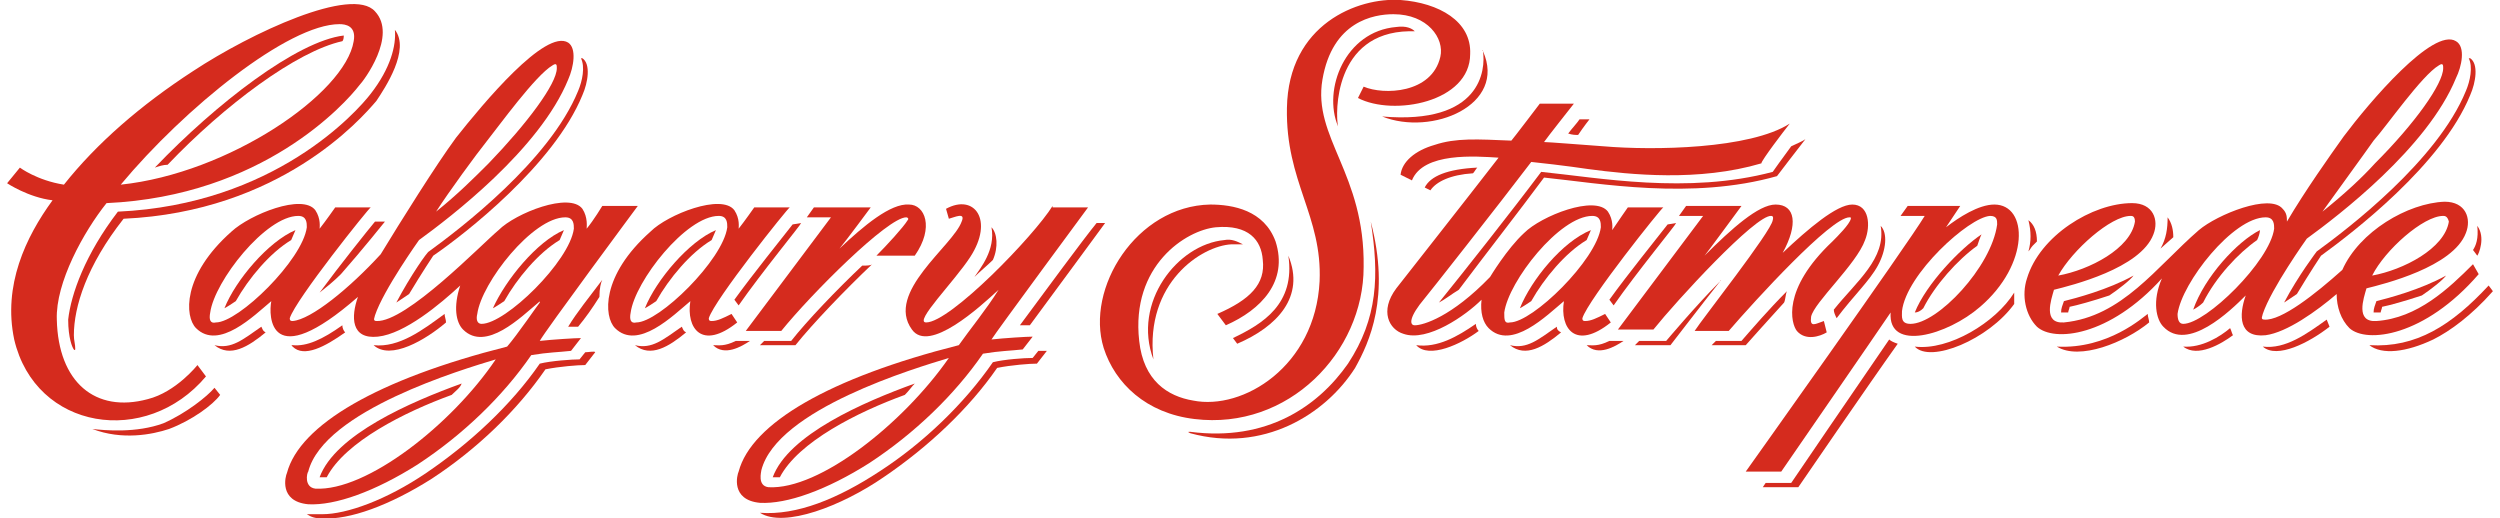
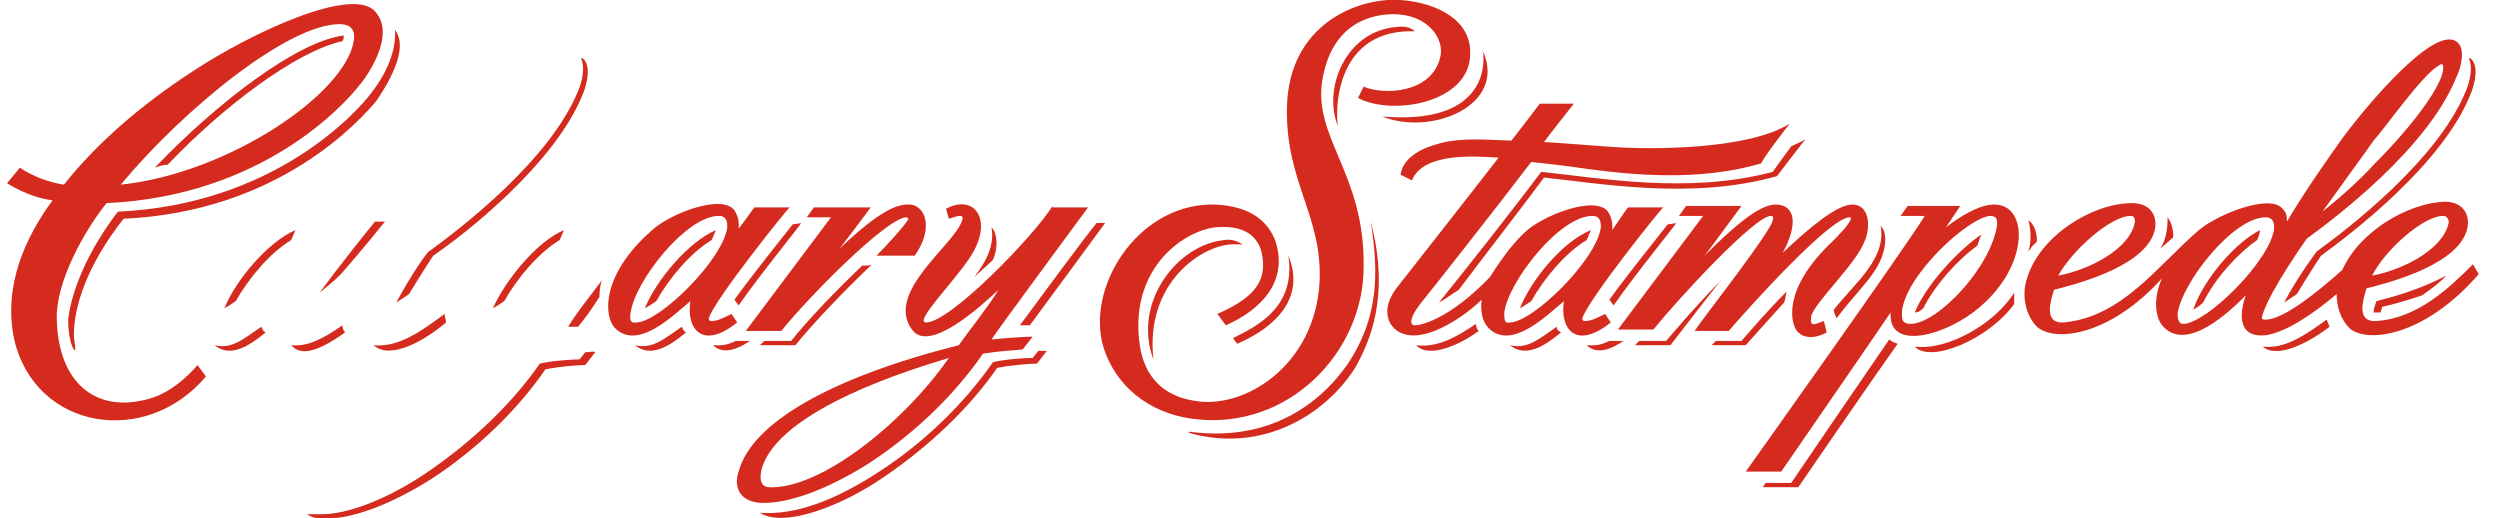
<svg xmlns="http://www.w3.org/2000/svg" version="1.1" id="Layer_1" x="0px" y="0px" viewBox="0 0 176 36.5" style="enable-background:new 0 0 176 36.5;" xml:space="preserve">
  <style type="text/css">
	.st0{fill:#D52B1E;}
</style>
  <g id="Design">
    <g id="CS_Desktop_Nav" transform="translate(-49, -735)">
      <g id="Group-11-Copy-14" transform="translate(0, 721)">
        <g id="Calgary_Stampede_Logo" transform="translate(49, 14)">
          <path class="st0" d="M74.1,14.5c-1.3,2.1-7.2,8.2-8.9,8.2c-0.9,0,2-2.9,3.1-4.6c1.7-2.6,0.3-4.5-1.7-3.4l0.2,0.7      c0.4-0.1,1.2-0.5,0.9,0.2c-0.6,1.7-5.4,5-3.5,7.6c1.2,1.7,4.8-1.6,6.1-2.8c-0.8,1.3-2.1,2.9-2.8,3.9c-9.1,2.3-14.6,5.5-15.5,8.9      c-0.1,0.2-0.6,2,1.5,2.2c1.9,0.1,4.7-0.9,7.7-2.8c3.2-2.1,6-4.8,8-7.7c1.2-0.2,1.9-0.2,2.8-0.3l0.7-0.9c-0.4,0-2,0.1-2.9,0.2      c0.3-0.5,6.8-9.3,6.8-9.3h-2.5V14.5z M54.1,34.3c-0.8-0.1-0.5-1.1-0.5-1.2c1.1-4.3,10.9-7.2,13.2-7.9      C63.6,29.8,57.7,34.5,54.1,34.3z" />
          <path id="Shape_1_" class="st0" d="M133.9,21.9c0.3-2.6,4.7-6.6,6.2-6.7c0.5,0,0.5,0.3,0.5,0.6c-0.4,3-4.2,7-6.1,7      C133.8,22.8,133.9,22.3,133.9,21.9 M137,16c0.4-0.6,1-1.5,1-1.5h-3.7l-0.5,0.7c0,0,1.4,0,1.7,0c-1.2,2-12.6,18-12.6,18h2.5      c0,0,7.1-10.3,7.7-11.2l0,0c-0.2,2.8,4,1.6,6.3-0.4c3.5-3,3.4-7.2,1-7.2C139.3,14.4,137.9,15.3,137,16 M59.1,17.5      c0.5-0.6,2.2-2.9,2.2-2.9h-4l-0.5,0.7c0,0,1.3,0,1.7,0c-0.3,0.4-6,8-6,8H55c2.1-2.6,7.5-8,8.8-8c0.1,0,0.2,0.1,0.1,0.2      c-0.3,0.5-1.5,1.8-2.2,2.5h2.7c1.4-2,0.7-3.6-0.4-3.6C62.7,14.3,60.8,15.9,59.1,17.5" />
          <path id="Shape_2_" class="st0" d="M13.6,5c-3.7,2.4-6.8,5.1-9.1,8c-1.9-0.3-3.1-1.2-3.1-1.2l-0.9,1.1c0,0,1.5,1,3.2,1.2      c-1.9,2.6-3.5,6-2.7,9.8c1.5,6.4,9.3,7.6,13.5,2.6l-0.6-0.8c0,0-1.5,1.9-3.5,2.4c-3.7,1-6.3-1.2-6.4-5.6      c-0.1-2.6,1.9-6.2,3.5-8.2c11-0.5,16.8-7,17.8-8.3c0.3-0.3,2.7-3.5,1.1-5.2C24.8-1,17.7,2.3,13.6,5 M23.9,1.7      c0.4,0,1.2,0.1,1,1.2C24.3,6.6,16.1,12.2,8.5,13C13,7.6,20.3,1.7,23.9,1.7 M98.6,0c-3-0.2-7.9,1.7-8,7.6      c-0.1,5.2,2.5,7.6,2.3,12.2c-0.3,6-5.4,9.1-8.9,8.4c-1.8-0.3-3.5-1.4-3.8-4.2c-0.6-5.3,3.3-7.8,5.4-8c2.3-0.2,3.2,0.9,3.3,2.3      c0.2,1.7-0.9,2.8-3.2,3.8l0.6,0.8c2.5-1.1,4.4-3.1,3.5-5.9c-0.8-2.2-3-2.6-4.6-2.6c-5.2,0.1-8.8,5.9-7.5,10.1      c0.8,2.5,3,4.6,6.4,5C90.7,30.3,96,24.8,96,18.8c0.1-6.6-3.6-9.1-2.9-13.2s3.6-4.6,5-4.6c2.4,0,3.6,1.7,3.3,3      c-0.6,2.6-4,2.7-5.4,2.1l-0.4,0.8c2.5,1.3,7.9,0.3,7.9-3.1C103.6,1.5,101.3,0.2,98.6,0 M125.5,17.8c1.1-2,0.9-3.4-0.5-3.4      c-1.2,0-3.1,1.7-5,3.6c0.1-0.1,2.6-3.5,2.6-3.5h-3.9l-0.5,0.7c0,0,1.3,0,1.7,0c-0.3,0.4-6,8-6,8h2.5c1.6-2,7.2-8.1,8.3-8      c0.2,0,0.1,0.3,0.1,0.3c-0.1,0.8-5,7-5.5,7.8h2.4c1.9-2.2,7.2-8,8.5-8c0.1,0,0.1,0,0.1,0.1c-0.1,0.4-0.9,1.2-1.3,1.6      c-3.6,3.4-2.9,5.8-2.5,6.3c0.6,0.7,1.6,0.4,2.1,0.1l-0.2-0.8c-0.6,0.2-1,0.5-0.9-0.3c0.2-1,3.2-3.7,3.8-5.4      c0.4-1,0.3-2.5-0.9-2.5C129.3,14.4,127.3,16.1,125.5,17.8" />
          <path id="Shape_3_" class="st0" d="M174.5,19.3c-3.8,4.4-7.9,4.9-9.1,3.8c-0.6-0.6-0.9-1.5-0.9-2.4c-1.4,1.2-3.5,2.7-5,2.9      c-1.9,0.2-1.9-1.4-1.4-2.8l0,0c-1.1,1.1-4.1,4-5.8,2.2c-0.5-0.5-0.8-1.8-0.1-3.4c-3.7,4.1-7.6,4.5-8.8,3.4      c-0.8-0.8-1.1-2.2-0.7-3.4c0.9-3,4.6-5.3,7.4-5.3c1.5,0,1.9,1.2,1.5,2.2c-0.9,2.4-5.8,3.6-7,3.9c-0.2,0.7-0.8,2.4,0.7,2.3      c4.1-0.4,6.5-3.9,9.5-6.5c1.3-1.1,5-2.6,5.9-1.5c0.3,0.3,0.3,0.6,0.3,0.9c1.3-2.2,3-4.6,4-6c1.8-2.4,6.3-7.7,7.9-6.7      c0.7,0.4,0.4,1.8,0,2.6c-2,4.9-8.3,9.7-10.5,11.3c0,0-2.5,3.5-3.1,5.3c0,0.1-0.2,0.4,0.1,0.4c1.2,0.1,3.6-1.8,5.5-3.5      c1.2-2.7,4.6-4.7,7.2-4.8c1.5,0,1.9,1.2,1.5,2.2c-0.9,2.4-5.8,3.6-7,3.9c-0.2,0.7-0.8,2.4,0.7,2.3c2.9-0.2,5.1-2.3,6.8-4      L174.5,19.3z M150,15.2c-1.4,0-4.1,2.4-5.1,4.2c2.2-0.4,5.1-1.9,5.4-3.8C150.3,15.2,150.1,15.2,150,15.2 M172,15.2      c-1.4,0-4.1,2.4-5,4.2c2.2-0.4,5.1-1.9,5.4-3.8C172.3,15.2,172.1,15.2,172,15.2 M153.7,22.8c1.6,0,6.1-4.4,6.4-6.7      c0-0.3,0-0.8-0.6-0.8c-2.3,0-5.9,4.6-6.2,6.8C153.3,22.5,153.4,22.8,153.7,22.8 M163.5,14.9c1.5-1.2,2.8-2.4,3.7-3.4      c2.8-2.8,4.8-5.6,4.8-6.7c0-0.2,0-0.4-0.3-0.2c-1.2,0.7-3.7,4.3-4.6,5.3C166.4,10.9,164.5,13.5,163.5,14.9 M126,8.7      c-2.8,1.8-9.6,1.9-13.1,1.6c-1.4-0.1-3.9-0.3-4.2-0.3c0.2-0.3,2.1-2.7,2.1-2.7h-2.4c0,0-1.9,2.5-2,2.6c-2.4-0.1-3.9-0.2-5.4,0.3      c-1.4,0.4-2.3,1.2-2.4,2.1l0.8,0.4c0.8-2,4.5-1.7,6.1-1.6c-2.4,3.1-6.5,8.3-7.2,9.2c-1.2,1.6-0.5,2.9,0.5,3.2      c1.7,0.6,4.4-1.3,5.5-2.4c-0.1,0.9,0.1,1.6,0.5,2c1.6,1.6,4.1-0.9,5.3-1.9c-0.3,1.9,0.8,3.5,3.3,1.5l-0.4-0.6      c-0.6,0.3-1,0.5-1.4,0.5c-0.2,0-0.2-0.1-0.2-0.2c0.4-1.3,5.6-7.8,5.7-7.8h-2.5c0,0-0.7,1-1.1,1.6c0-0.1,0.1-0.7-0.3-1.3      c-0.9-1.2-4.7,0.3-5.9,1.5c-1.2,1.1-2.4,3.1-2.4,3.1c-2.7,2.8-4.7,3.4-5.3,3.4c-0.4,0-0.4-0.6,0.7-1.9c0.1-0.1,5.3-6.7,7.5-9.6      c0.1,0,2.7,0.3,4,0.5c3,0.4,7.8,0.9,12.2-0.4C124,11.3,125.6,9.2,126,8.7L126,8.7 M105.9,22c0.3-2.2,3.9-6.8,6.2-6.8      c0.6,0,0.6,0.5,0.6,0.8c-0.3,2.3-4.8,6.7-6.4,6.7C105.9,22.8,105.9,22.5,105.9,22 M44.4,22c0.3-2.2,3.9-6.8,6.2-6.8      c0.6,0,0.6,0.5,0.6,0.8c-0.3,2.3-4.8,6.7-6.4,6.7C44.4,22.8,44.3,22.5,44.4,22 M51.5,22.1c-0.6,0.3-1,0.5-1.4,0.5      c-0.2,0-0.2-0.1-0.2-0.2c0.4-1.3,5.6-7.8,5.7-7.8h-2.5c0,0-0.7,1-1.1,1.5c0-0.1,0.1-0.7-0.3-1.3c-0.9-1.2-4.7,0.3-5.9,1.5      c-3.5,3.1-3.3,6-2.5,6.8c1.6,1.6,4.1-0.9,5.3-1.9c-0.3,1.9,0.8,3.5,3.3,1.5L51.5,22.1z" />
-           <path id="Shape_4_" class="st0" d="M150.2,19.4C150.3,19.4,150.2,19.4,150.2,19.4c-1.8,1-4.1,1.6-4.9,1.8      c-0.1,0.3-0.2,0.5-0.2,0.8c0.1,0,0.3,0,0.5,0c0-0.1,0.1-0.3,0.1-0.4c0.5-0.1,1.6-0.4,2.8-0.8C149.1,20.4,150,19.7,150.2,19.4       M44.9,14.5h-2.5c0,0-0.6,1-1.1,1.6l0,0c0-0.1,0.1-0.8-0.3-1.4c-0.9-1.2-4.7,0.3-5.9,1.5c-1.2,1-6.5,6.5-8.6,6.4      c-0.3,0-0.1-0.3-0.1-0.4c0.6-1.8,3.1-5.3,3.1-5.3C31.7,15.3,38,10.5,40,5.6c0.4-0.9,0.6-2.2,0-2.6c-1.6-1-6,4.3-7.9,6.7      c-1.4,1.9-3.9,5.9-5.3,8.2c-2.2,2.4-4.9,4.6-6.2,4.7c-0.2,0-0.2-0.1-0.2-0.2c0.4-1.3,5.6-7.8,5.7-7.8h-2.5c0,0-0.7,1-1.1,1.5      c0-0.1,0.1-0.7-0.3-1.3c-0.9-1.2-4.6,0.3-5.9,1.5c-3.5,3.1-3.3,6-2.5,6.8c1.6,1.6,4.1-0.9,5.3-1.9c-0.2,1-0.2,5.2,6.1-0.3l0,0      c-0.5,1.4-0.5,3,1.4,2.8s4.4-2.3,5.8-3.6c-0.5,1.5-0.3,2.6,0.2,3.1c1.6,1.6,4.1-0.9,5.3-1.9c0.1-0.1,0.1-0.1,0.1,0      c-0.1,0.1-1.6,2.3-2.3,3.1c-9.1,2.3-14.6,5.5-15.5,8.9c-0.1,0.2-0.6,2,1.5,2.2c1.9,0.1,4.7-0.9,7.7-2.8c3.2-2.1,6-4.8,8-7.7      c1.2-0.2,1.9-0.2,2.8-0.3l0.7-0.9c-0.4,0-2,0.1-2.9,0.2C38.3,23.4,44.9,14.5,44.9,14.5 M22.2,34.4c-0.8-0.1-0.6-1.1-0.5-1.2      c1.1-4.3,10.9-7.2,13.2-7.9C31.8,29.9,25.8,34.6,22.2,34.4 M33.9,22.8c-0.3,0-0.4-0.3-0.3-0.7c0.3-2.2,3.9-6.8,6.2-6.8      c0.6,0,0.6,0.5,0.6,0.8C40.1,18.4,35.6,22.8,33.9,22.8 M14.8,22c0.3-2.2,3.9-6.8,6.2-6.8c0.6,0,0.6,0.5,0.6,0.8      c-0.3,2.3-4.8,6.7-6.4,6.7C14.8,22.8,14.7,22.5,14.8,22 M34.3,9.9c0.8-1,3.4-4.6,4.6-5.3c0.3-0.2,0.3,0,0.3,0.2      c0,1.1-2.1,3.9-4.8,6.7c-1,1-2.2,2.2-3.7,3.4C31.6,13.5,33.5,10.9,34.3,9.9" />
          <path id="Shape_5_" class="st0" d="M45.4,21.7L45.4,21.7c0.2-0.1,0.5-0.3,0.8-0.5c0.9-1.6,2.4-3.4,3.9-4.3      c0.1-0.2,0.2-0.5,0.3-0.7C48.5,17,46.2,19.7,45.4,21.7 M34.7,21.7L34.7,21.7c0.2-0.1,0.5-0.3,0.8-0.5c0.9-1.6,2.4-3.4,3.9-4.3      c0.1-0.2,0.2-0.5,0.3-0.7C37.8,17,35.6,19.7,34.7,21.7" />
          <path id="Shape_6_" class="st0" d="M18.4,23c-1.3,0.9-2.1,1.6-3.3,1.3c-0.1,0-0.1,0,0,0c1.1,0.9,2.4,0.1,3.6-0.9      C18.5,23.3,18.5,23.2,18.4,23 M27.1,15.6h-0.7c-0.5,0.6-2.5,3.1-3.9,5c0,0,0,0.1,0,0c0.5-0.4,1-0.8,1.5-1.3      C25.5,17.6,27.1,15.6,27.1,15.6 M27.9,21.3l0.9-0.6c0.9-1.5,1.7-2.7,1.7-2.7C32.7,16.5,39,11.6,41,6.7c0.4-0.9,0.6-2.2,0-2.6      h-0.1c0.3,0.6,0.1,1.6-0.2,2.3c-2,4.9-8.3,9.7-10.5,11.3C30.1,17.7,28.9,19.4,27.9,21.3L27.9,21.3" />
          <path id="Shape_7_" class="st0" d="M31.4,22.7c0-0.2-0.1-0.4-0.1-0.6c-1.5,1.1-3.2,2.4-5,2.2l0,0C27.5,25.4,30,23.9,31.4,22.7       M24.3,23.4c-0.1-0.1-0.2-0.3-0.2-0.5c-1.4,1-2.5,1.5-3.5,1.4c-0.1,0-0.1,0,0,0.1C21.4,25.2,22.9,24.4,24.3,23.4" />
          <path id="Shape_8_" class="st0" d="M71.8,22.9c0.2,0,0.7,0,0.7,0c2-2.7,5.3-7.2,5.3-7.2h-0.6C76.3,16.8,73.5,20.6,71.8,22.9       M73.1,24.7l-0.4,0.5c-0.6,0-2,0.1-2.8,0.3c-2,2.9-4.9,5.7-8,7.7c-2.9,1.9-5.8,3.1-8.4,2.9c1.7,1.1,5.8-0.5,8.7-2.5      c3.1-2.1,6-4.8,8-7.7c1-0.2,2.3-0.3,2.8-0.3l0.7-0.9C73.8,24.7,73.3,24.7,73.1,24.7 M41.2,24.8l-0.4,0.5c-0.5,0-2,0.1-2.8,0.3      c-2,2.9-4.9,5.6-8,7.7c-2.8,1.9-5.6,2.9-7.3,2.9c-0.4,0-0.8,0-1.1,0c0.3,0.2,0.6,0.3,1.1,0.3c1.9,0.1,4.7-0.9,7.7-2.8      c3.2-2.1,6-4.8,8-7.7c1-0.2,2.3-0.3,2.8-0.3l0.7-0.9C41.9,24.7,41.4,24.8,41.2,24.8" />
          <path id="Shape_9_" class="st0" d="M51.8,24c-0.8,0.4-1.2,0.3-1.6,0.3c-0.1,0,0,0,0,0c0.8,0.8,2,0.1,2.6-0.3H51.8z M55.8,15.8      c-0.7,0.9-2.8,3.5-4.1,5.3l0.3,0.4c1.6-2.3,4.4-5.7,4.4-5.8L55.8,15.8z M42.4,19.7C42.4,19.6,42.4,19.6,42.4,19.7      C41.5,20.9,40.6,22,40,23c0.2,0,0.7,0,0.7,0c0.5-0.6,1-1.3,1.5-2.1C42.2,20.3,42.3,19.9,42.4,19.7" />
          <path id="Shape_10_" class="st0" d="M134.8,22C134.8,22,134.9,22,134.8,22c0.2,0,0.4-0.1,0.6-0.3c0.8-1.6,2.4-3.4,3.8-4.4      c0.1-0.3,0.2-0.6,0.3-0.8C138,17.5,135.6,20,134.8,22 M60.7,18.7c-1.8,1.7-3.9,3.9-5,5.3h-1.9c-0.2,0.2-0.3,0.3-0.3,0.3H56      c1.2-1.5,3.5-3.9,5.4-5.7C61.3,18.7,61,18.7,60.7,18.7" />
          <path id="Shape_11_" class="st0" d="M121.1,19.8C121.2,19.7,121.1,19.7,121.1,19.8c-1.7,1.7-3.8,4.2-3.8,4.2h-1.9      c-0.2,0.2-0.3,0.3-0.3,0.3h2.5C117.6,24.3,120.3,20.8,121.1,19.8 M133,23.9c-2,2.9-6.9,10.1-6.9,10.1h-1.8l-0.2,0.3h2.5      c0,0,5-7.3,7-10.1C133.3,24.1,133.1,24,133,23.9" />
          <path id="Shape_12_" class="st0" d="M81.2,25.3L81.2,25.3c-0.6-5.4,3.4-8,5.5-8.1c0.3,0,0.5,0,0.8,0l0,0      c-0.4-0.2-0.8-0.4-1.3-0.3C82.9,17.2,79.7,21.3,81.2,25.3 M125.8,20.5L125.8,20.5c-1.3,1.3-2.5,2.7-3.2,3.5h-1.8l-0.3,0.3h2.4      c0,0,1.6-1.8,2.7-3C125.7,21.1,125.7,20.7,125.8,20.5" />
          <path id="Shape_13_" class="st0" d="M24.2,2.5c-3.3,0.4-9,4.8-13.3,9.3c0.3-0.1,0.6-0.2,0.9-0.2c4-4.2,9.1-8,12.3-8.7      C24.2,2.8,24.2,2.6,24.2,2.5 M96.5,15.6c0.6,3.8,0.5,6.8-1.6,10c-2.1,3-5.7,5.5-11.1,4.8c-0.2,0-0.2,0,0,0.1      c5.1,1.4,9.5-1.3,11.6-4.6C96.4,24.1,97.9,20.9,96.5,15.6C96.4,15.3,96.4,15.3,96.5,15.6" />
-           <path id="Shape_14_" class="st0" d="M15.1,27.3c-0.5,0.6-2,1.8-3.6,2.5c-1.9,0.7-4.1,0.5-5,0.4l0,0c2.1,0.8,4.2,0.4,5.4,0      c1.6-0.6,3.1-1.7,3.6-2.4L15.1,27.3z M111.1,9.5c0.4-0.6,0.8-1.1,0.8-1.1h-0.7c-0.2,0.3-0.5,0.6-0.8,1      C110.7,9.5,110.9,9.5,111.1,9.5 M100.7,13.4c0.4-0.6,1.4-1.1,3-1.2c0.1-0.1,0.2-0.3,0.3-0.4c-2.1,0.1-3.3,0.6-3.7,1.4      L100.7,13.4z M64.4,27c-3.6,1.3-8.9,3.6-10,6.6c0.2,0,0.4,0,0.5,0c1.3-2.5,5.5-4.6,8.8-5.8C64,27.5,64.2,27.2,64.4,27      C64.5,27,64.4,27,64.4,27 M32.5,27c-3.6,1.3-8.9,3.6-10,6.6c0.2,0,0.3,0,0.5,0c1.3-2.5,5.5-4.6,8.8-5.8      C32.1,27.5,32.4,27.3,32.5,27C32.6,27,32.6,27,32.5,27" />
          <path id="Shape_15_" class="st0" d="M104.4,3.6c0.2,1.3-0.1,5.2-7.1,4.6c-0.1,0-0.1,0,0,0C100.8,9.6,106.1,7.4,104.4,3.6      C104.4,3.5,104.3,3.5,104.4,3.6 M86.8,23.8l0.3,0.4c2.8-1.2,4.8-3.3,3.6-6.2l0,0C91.2,21.4,88.9,22.8,86.8,23.8 M69.8,16      L69.8,16c0.3,1.6-0.8,2.9-1.2,3.5c0,0,0,0.1,0,0c0.4-0.4,0.9-0.8,1.3-1.2C70.3,17.4,70.2,16.4,69.8,16 M27.8,2.1      c0.1,1.1-0.3,2.7-1.7,4.5c-1,1.3-6.8,7.8-17.8,8.3c-2.3,3-3.3,5.8-3.5,7.6c0,1.3,0.3,2,0.4,2.1c0,0.1,0.1,0,0.1,0      c0-0.4-0.1-0.6-0.1-1c0-2,0.9-4.9,3.5-8.2c11-0.5,16.7-7,17.8-8.3C27.1,6.2,28.9,3.5,27.8,2.1L27.8,2.1" />
          <path id="Shape_16_" class="st0" d="M141.8,21.4c0-0.3,0-0.5,0-0.8l0,0c-1.3,2.1-4.6,4.1-7,3.8l0,0      C135.9,25.6,140,23.9,141.8,21.4 M104.1,23.3c-0.1-0.1-0.2-0.3-0.2-0.5c-1.3,0.9-2.7,1.7-4.2,1.5l0,0      C100.6,25.3,102.9,24.2,104.1,23.3 M108.7,12.5c3.9,0.4,10.4,1.6,16.4-0.1c0,0,1.6-2.1,2-2.6c0-0.1,0-0.1,0,0      c-0.3,0.2-0.6,0.3-1,0.5c-0.6,0.8-1.3,1.8-1.3,1.8c-6,1.6-12.3,0.4-16.3,0c-2.1,2.8-5.5,7.1-7.2,9.2l0,0      c0.4-0.2,0.9-0.6,1.4-0.9C104.5,18,107,14.8,108.7,12.5" />
          <path id="Shape_17_" class="st0" d="M152.1,17.5l0.9-0.8c0-0.5-0.1-1-0.4-1.4l0,0C152.6,16.1,152.5,16.8,152.1,17.5      C152,17.5,152.1,17.5,152.1,17.5 M142.8,17.7c0.1-0.1,0.2-0.3,0.3-0.4s0.3-0.3,0.3-0.3c0-0.7-0.2-1.2-0.6-1.5l0,0      C143,16.3,143,17,142.8,17.7C142.8,17.7,142.8,17.8,142.8,17.7 M132.2,18.7c0.6-1.1,0.7-2.3,0.2-2.8l0,0      c0.4,2.3-1.7,3.9-3.3,5.9c0,0.2,0.1,0.4,0.2,0.6C130.5,20.8,131.6,19.8,132.2,18.7" />
-           <path id="Shape_18_" class="st0" d="M174.1,17.6c0.2-0.3,0.4-0.8,0.3-1.7l0,0c0.6,0.8,0.1,2,0,2.1L174.1,17.6z M171.3,23.9      c1.2-0.6,2.7-1.7,4.2-3.4l-0.3-0.4c-2.6,2.8-5.1,4.4-8.4,4.2l0,0C167.7,25,169.4,24.8,171.3,23.9 M153.7,24.4L153.7,24.4      c1.3,0.1,2.6-0.7,3.3-1.3c0.1,0.2,0.1,0.3,0.2,0.5C156.4,24.2,154.7,25.2,153.7,24.4 M144.8,24.4      C144.7,24.4,144.7,24.4,144.8,24.4c3.6,0.2,6.1-2.1,6.4-2.3c0,0.2,0.1,0.4,0.1,0.6C149.6,24.1,146.4,25.4,144.8,24.4" />
          <path id="Shape_19_" class="st0" d="M48,23c-1.3,0.9-2.1,1.6-3.3,1.3c-0.1,0-0.1,0,0,0c1.1,0.9,2.4,0.1,3.6-0.9      C48.1,23.3,48.1,23.2,48,23 M160.8,21.3l0.9-0.6c0.9-1.5,1.7-2.7,1.7-2.7c2.2-1.6,8.5-6.4,10.5-11.3c0.4-0.9,0.6-2.2,0-2.6h-0.1      c0.3,0.6,0.1,1.6-0.2,2.3c-2,4.9-8.3,9.7-10.5,11.3C163.1,17.7,161.8,19.4,160.8,21.3L160.8,21.3" />
          <path id="Shape_20_" class="st0" d="M113.3,24c-0.8,0.4-1.2,0.3-1.6,0.3c-0.1,0,0,0,0,0c0.8,0.8,2,0.1,2.6-0.3H113.3z       M117.4,15.8c-0.7,0.9-2.8,3.5-4.1,5.3l0.3,0.4c1.6-2.3,4.4-5.7,4.4-5.8L117.4,15.8z M107,21.7L107,21.7      c0.2-0.1,0.5-0.3,0.8-0.5c0.9-1.6,2.4-3.4,3.9-4.3c0.1-0.2,0.2-0.5,0.3-0.7C110,17,107.8,19.7,107,21.7" />
          <path id="Shape_21_" class="st0" d="M172.2,19.4L172.2,19.4c-1.8,1-4.1,1.6-4.9,1.8c-0.1,0.3-0.2,0.5-0.2,0.8c0.1,0,0.3,0,0.5,0      c0-0.1,0.1-0.3,0.1-0.4c0.5-0.1,1.6-0.4,2.8-0.8C171.1,20.4,172,19.7,172.2,19.4 M94.2,8.9C94.2,9,94.2,9,94.2,8.9      c-0.2-0.9-0.3-6.6,5-6.7c0.1,0,0.3,0,0.4,0l0,0C99.4,2,99,1.8,98.3,1.9C94.7,2.2,93.1,6.3,94.2,8.9 M109.6,23      c-1.3,0.9-2.1,1.6-3.3,1.3c-0.1,0-0.1,0,0,0c1.1,0.9,2.4,0.1,3.6-0.9C109.7,23.3,109.6,23.2,109.6,23" />
          <path id="Path_1_" class="st0" d="M163.8,22.5c-1.4,1-2.9,2.1-4.5,1.9l0,0c1,0.9,3.3-0.3,4.7-1.4L163.8,22.5z" />
          <path id="Path_2_" class="st0" d="M15.8,21.7L15.8,21.7c0.2-0.1,0.5-0.3,0.8-0.5c0.9-1.6,2.4-3.4,3.9-4.3      c0.1-0.2,0.2-0.5,0.3-0.7C18.9,17,16.6,19.7,15.8,21.7" />
          <path id="Path_3_" class="st0" d="M154.4,21.8c0.2-0.1,0.5-0.3,0.7-0.5c0.9-1.8,2.5-3.5,3.8-4.4c0.1-0.2,0.2-0.5,0.2-0.7      C157.5,17,155.2,19.5,154.4,21.8" />
        </g>
      </g>
    </g>
  </g>
</svg>